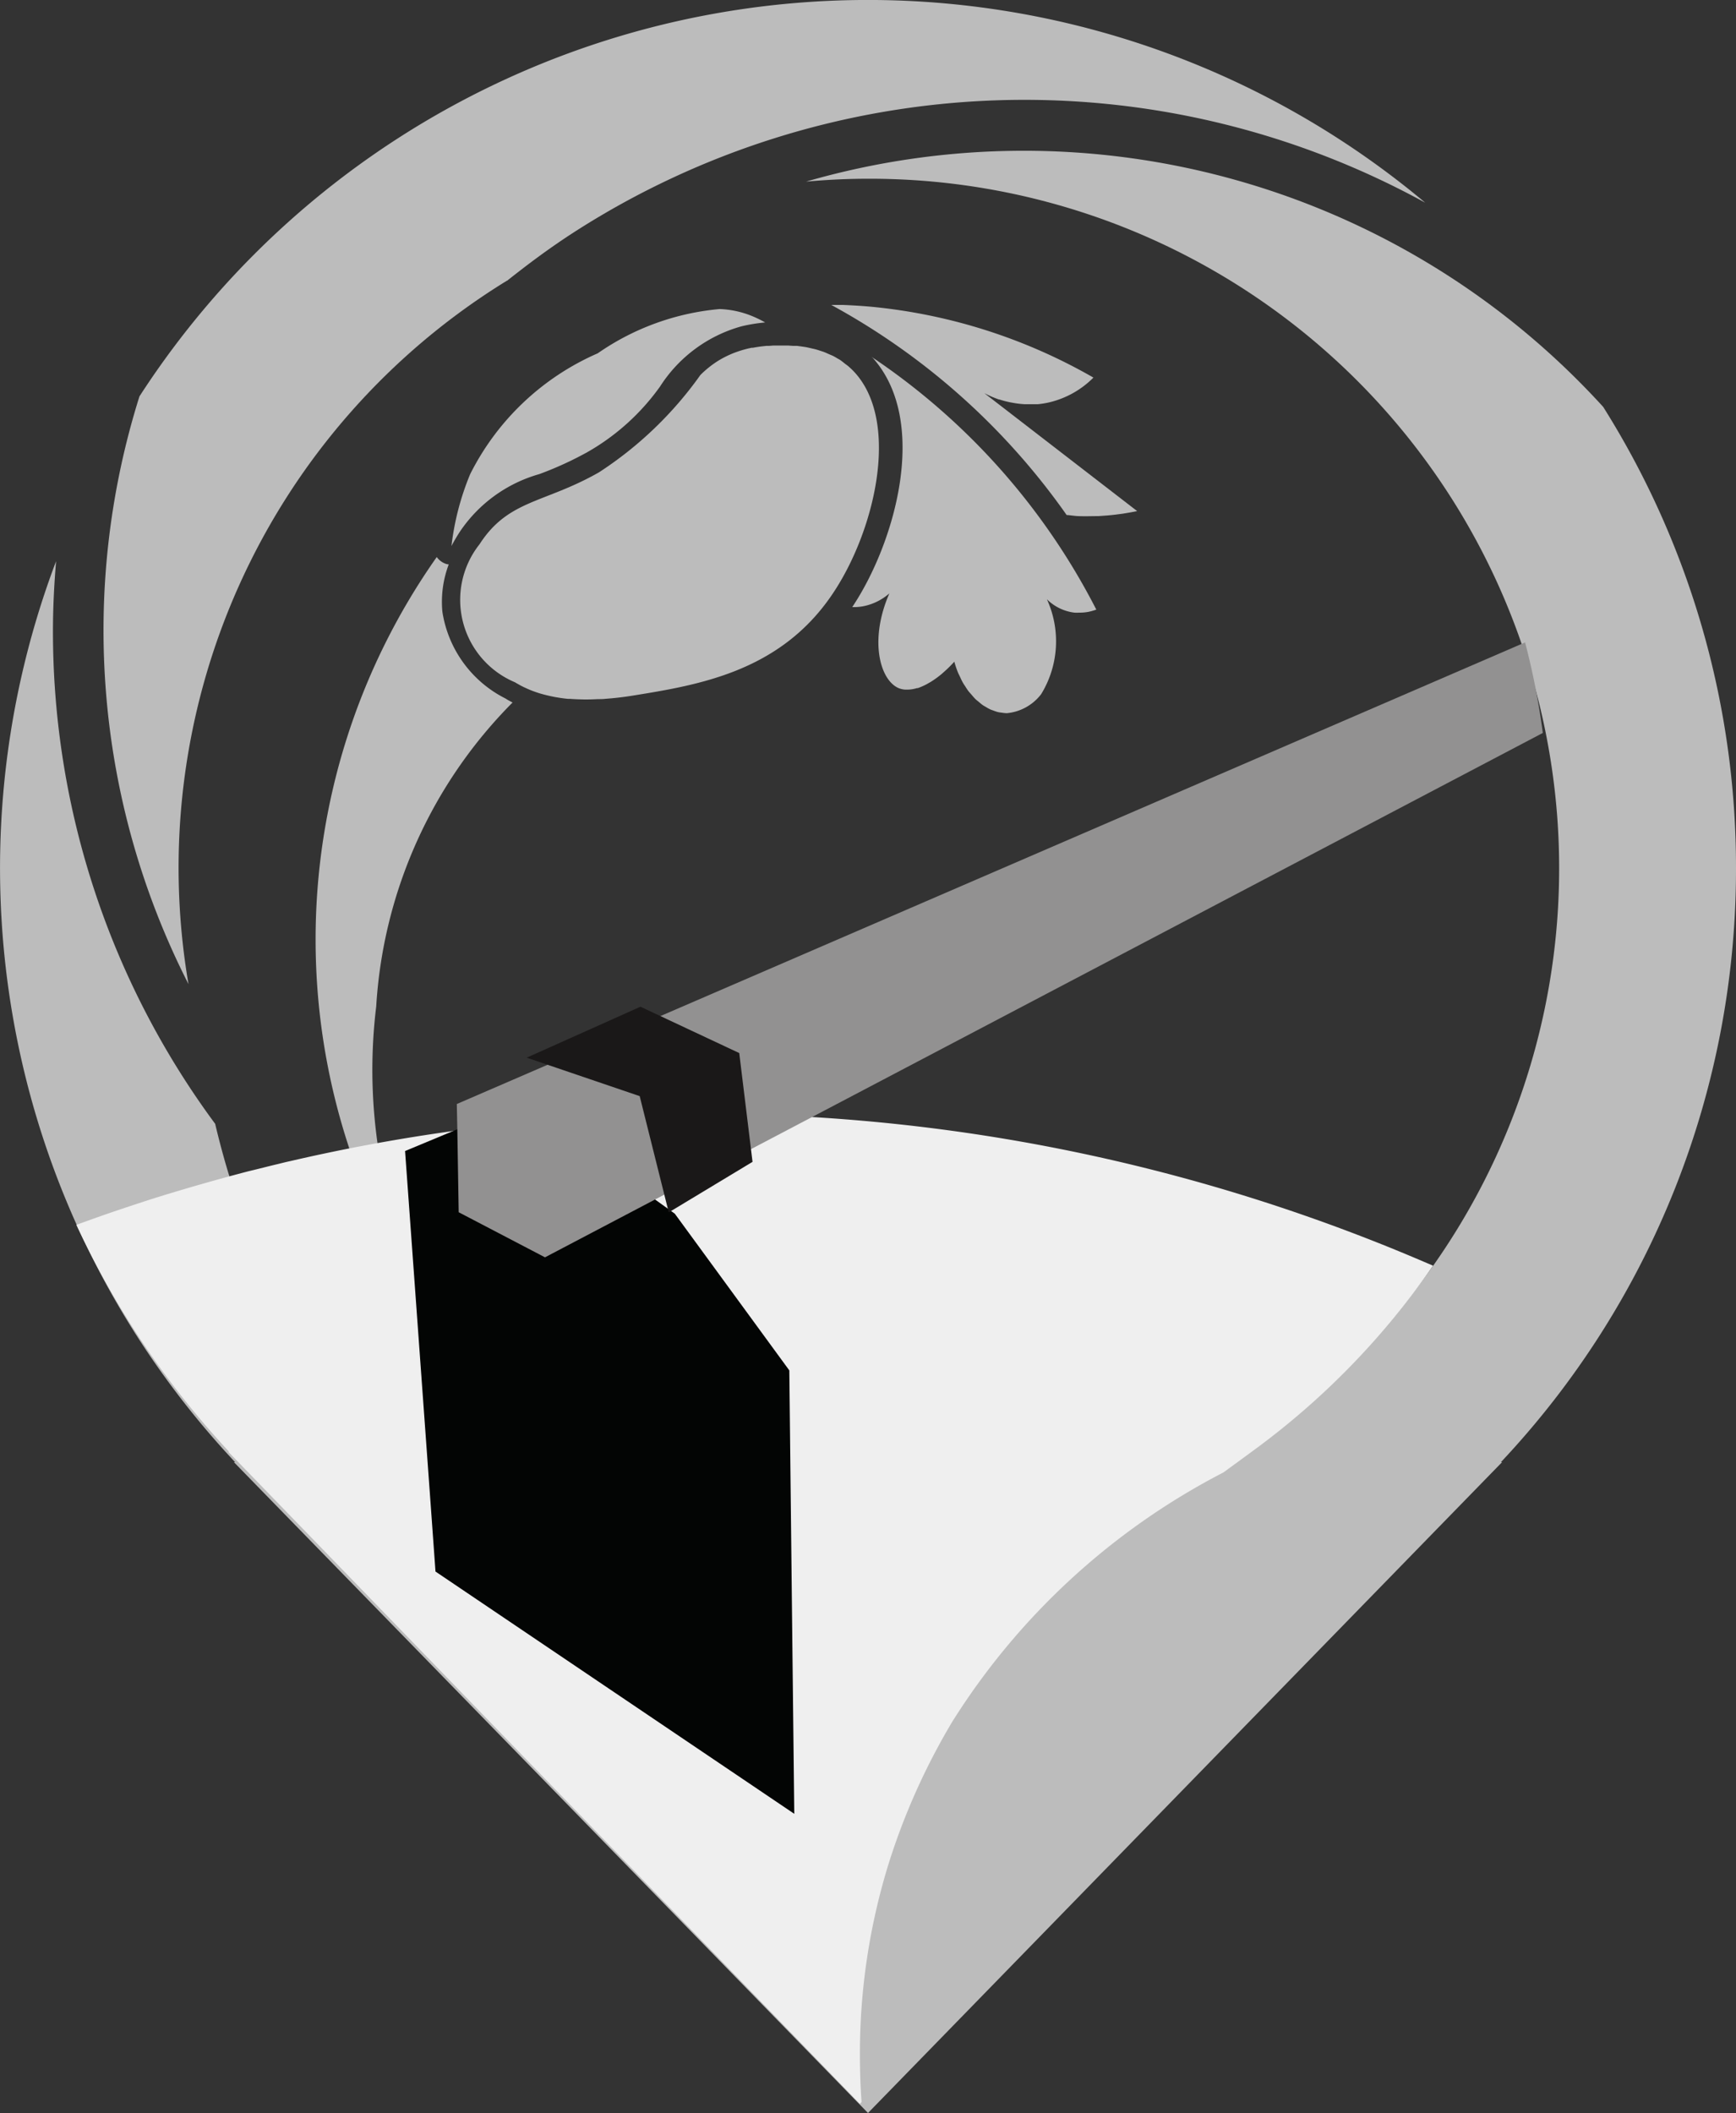
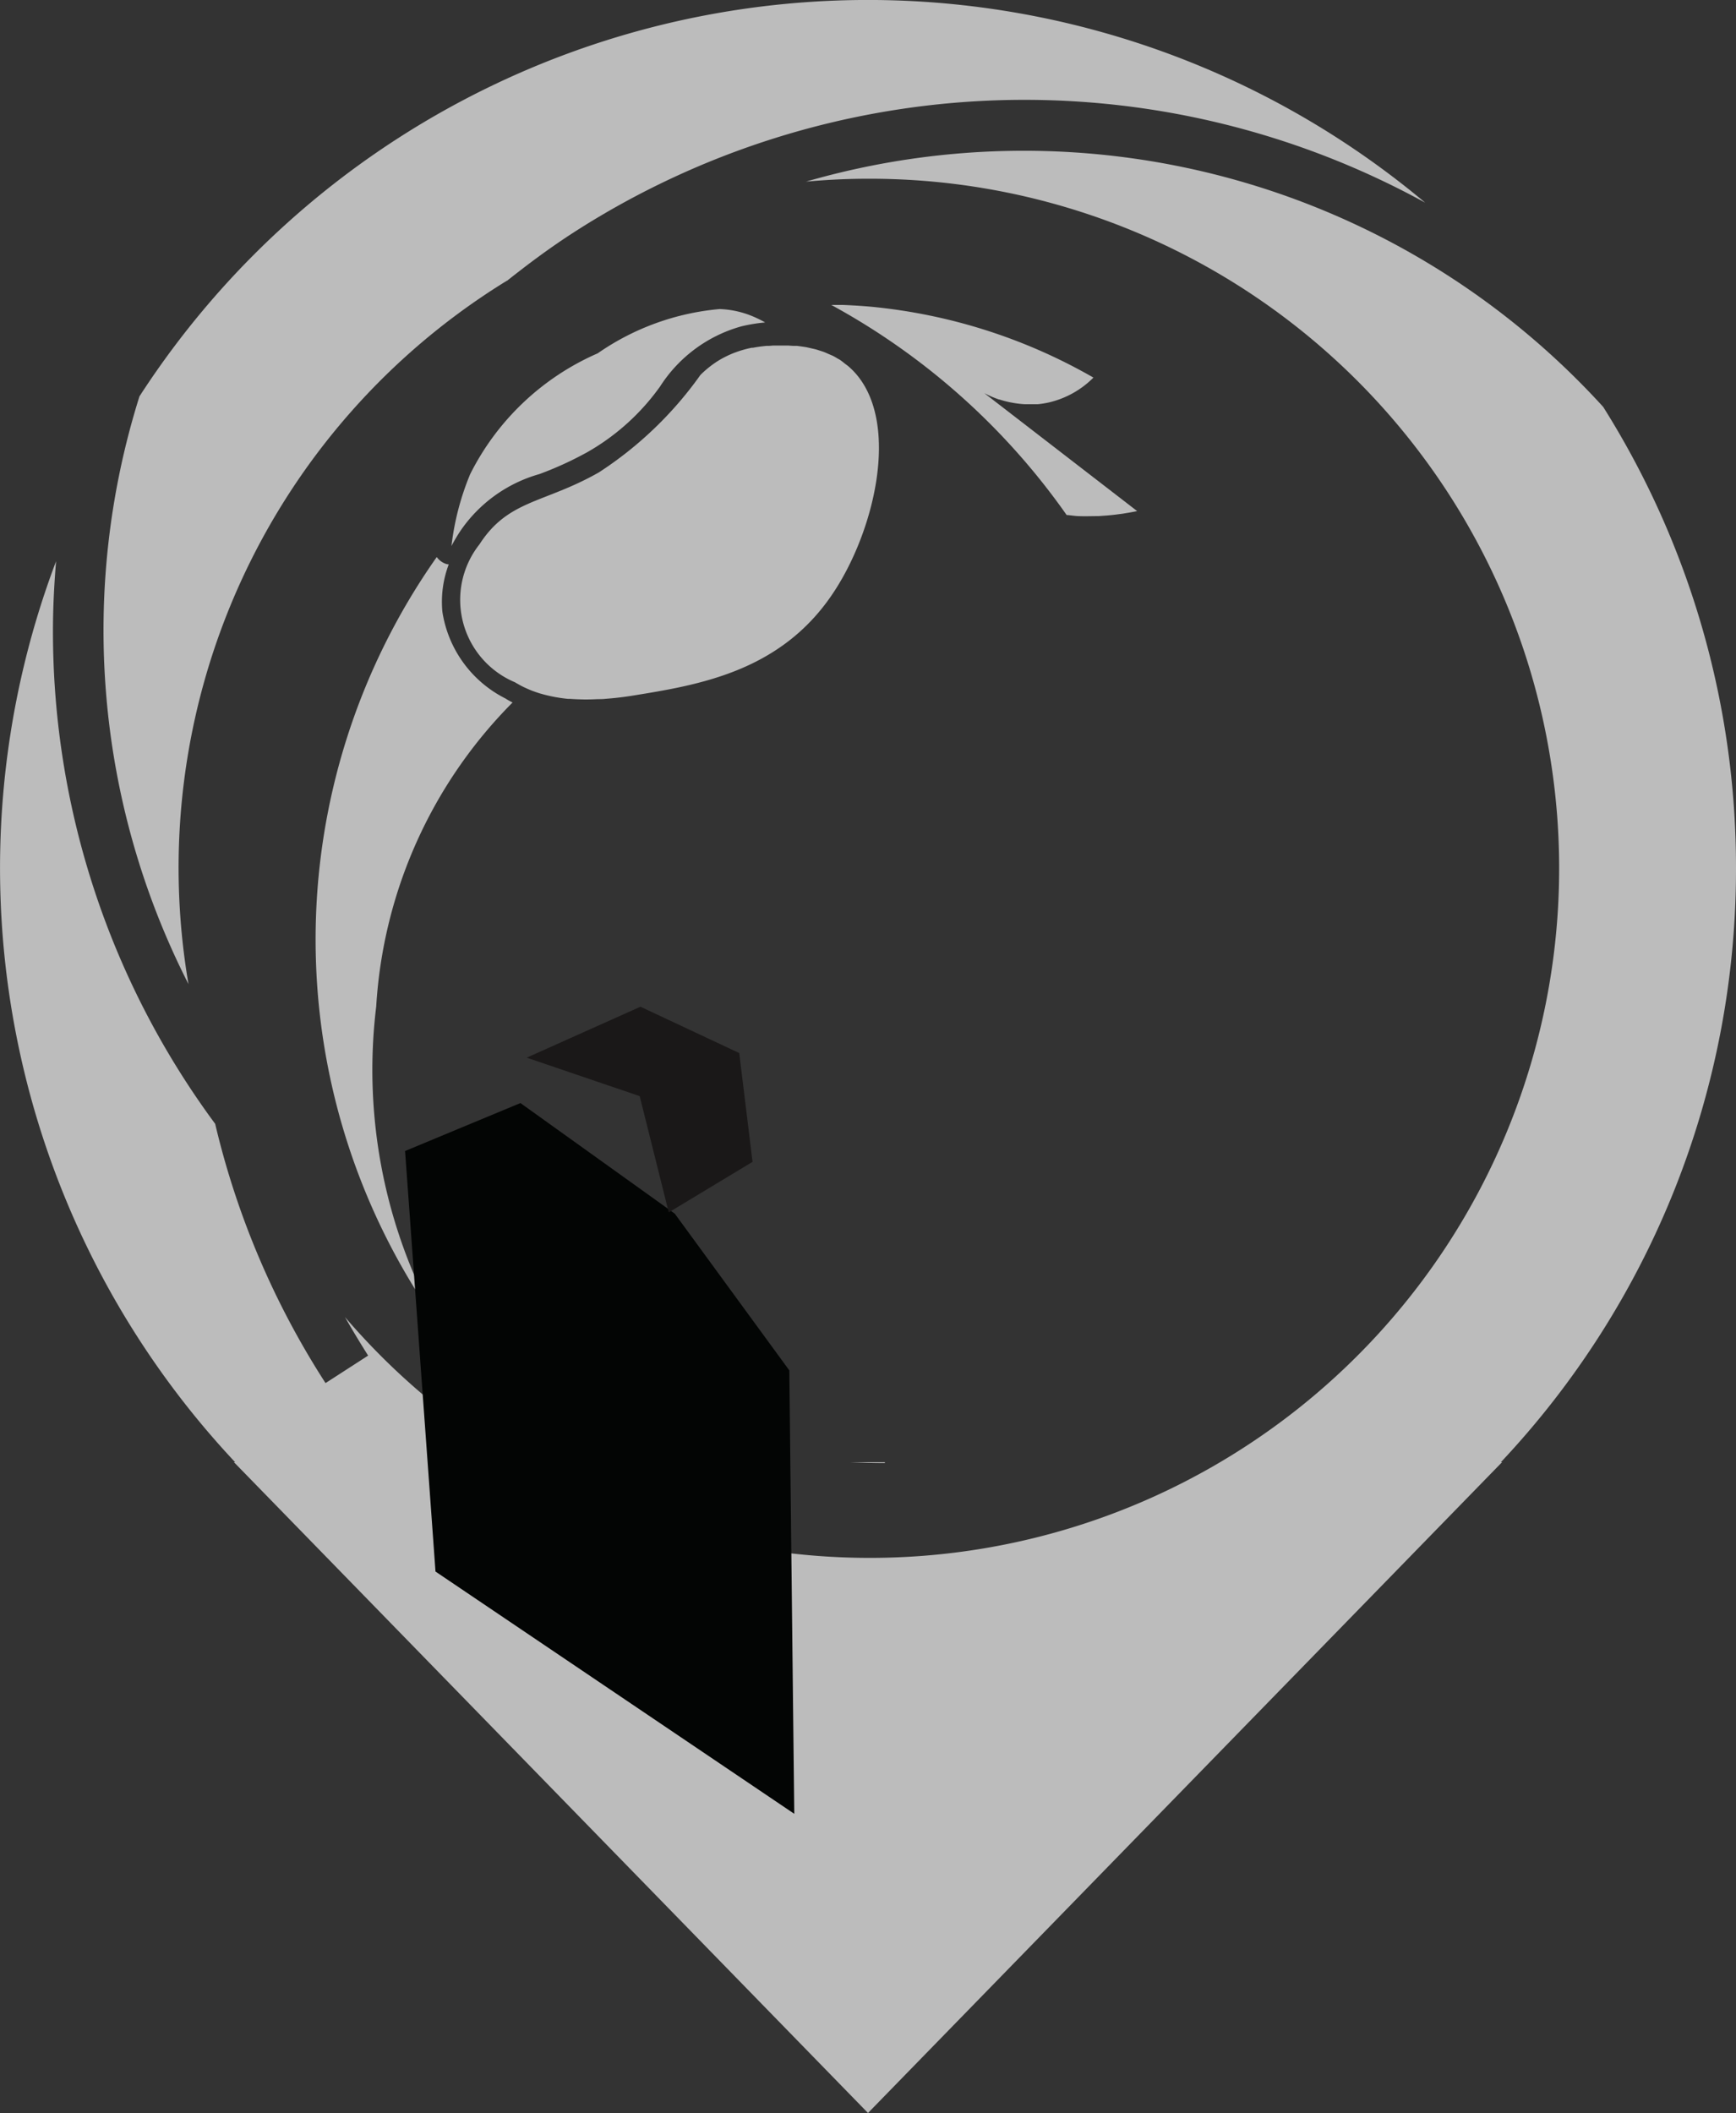
<svg xmlns="http://www.w3.org/2000/svg" id="Group_206" data-name="Group 206" width="34.354" height="41.802" viewBox="0 0 34.354 41.802">
  <rect x="0" y="0" width="34.354" height="41.802" fill="#333333" stroke="none" />
  <g id="Group_201" data-name="Group 201" transform="translate(2.05)">
    <path id="Path_470" data-name="Path 470" d="M740.546,288.487c.42-.334.853-.656,1.313-.953a16.478,16.478,0,0,1,16.856-.591,17.17,17.17,0,0,0-25.444,3.831,15.41,15.41,0,0,0,.97,11.628,13.628,13.628,0,0,1,6.3-13.915Z" transform="translate(-732.561 -282.933)" fill="#bcbcbc" />
-     <path id="Path_471" data-name="Path 471" d="M748.445,359.966h6.574a16.411,16.411,0,0,1-10.913-4.778,15.539,15.539,0,0,0,.917,1.907A13.7,13.7,0,0,0,748.445,359.966Z" transform="translate(-740.248 -331.04)" fill="#bcbcbc" />
-     <path id="Path_472" data-name="Path 472" d="M764.352,369.5c-.232,0-.461-.008-.69-.017h-6.574a13.636,13.636,0,0,0,13.86,0h-6.6Z" transform="translate(-748.891 -340.558)" fill="#bcbcbc" />
    <path id="Path_473" data-name="Path 473" d="M777.449,369.484h-.69c.229.01.458.017.69.017Z" transform="translate(-761.988 -340.558)" fill="#bcbcbc" />
  </g>
  <g id="Group_202" data-name="Group 202" transform="translate(6.238 6.025)">
    <path id="Path_474" data-name="Path 474" d="M780.308,305.124c.073.006.151.019.221.022.143.006.28,0,.408,0l.1-.007c.1-.007.193-.016.28-.028l.094-.012c.1-.016.2-.033.289-.052l-3.024-2.333c.021.011.055.028.094.046l.034.016c.045.02.1.041.158.062l.009,0a2.037,2.037,0,0,0,.21.056l.061.011a1.8,1.8,0,0,0,.239.028l.027,0c.046,0,.095,0,.143,0,.027,0,.052,0,.08,0a1.747,1.747,0,0,0,.238-.039,1.825,1.825,0,0,0,.866-.488,10.913,10.913,0,0,0-4.38-1.4c-.194-.018-.382-.029-.566-.037l-.152,0h-.089a13.684,13.684,0,0,1,4.662,4.163Z" transform="translate(-765.435 -300.961)" fill="#bcbcbc" />
-     <path id="Path_475" data-name="Path 475" d="M776.889,309h0a1.032,1.032,0,0,0,.205-.014,1.111,1.111,0,0,0,.53-.257c-.407.93-.184,1.726.19,1.877a.417.417,0,0,0,.131.027c.01,0,.021,0,.031,0a.657.657,0,0,0,.193-.03l.017,0a1.177,1.177,0,0,0,.216-.1l.042-.024a1.915,1.915,0,0,0,.214-.155l.037-.033a2.409,2.409,0,0,0,.214-.211,1.915,1.915,0,0,0,.075.221c.01.024.022.045.033.068.02.044.04.089.064.13.014.026.031.048.046.072s.044.071.068.1.038.043.057.065.047.057.073.082.042.036.064.054.051.045.078.064.045.027.068.041a.851.851,0,0,0,.083.046c.023.011.048.018.072.027a.811.811,0,0,0,.085.028.7.7,0,0,0,.074.011.708.708,0,0,0,.1.01.966.966,0,0,0,.679-.377,2,2,0,0,0,.113-1.877.932.932,0,0,0,.544.265.87.87,0,0,0,.092,0,.929.929,0,0,0,.187-.016l.026-.006a1.036,1.036,0,0,0,.129-.038,13.307,13.307,0,0,0-4.447-5c.009.01.02.016.029.026C778.426,305.349,777.722,307.757,776.889,309Z" transform="translate(-766.262 -303.015)" fill="#bcbcbc" />
    <path id="Path_476" data-name="Path 476" d="M758.469,301.225a5,5,0,0,0-2.414.876,5.105,5.105,0,0,0-2.524,2.391,5.3,5.3,0,0,0-.37,1.421c.065-.124.127-.222.165-.281a2.818,2.818,0,0,1,1.572-1.141,6.851,6.851,0,0,0,.952-.435,4.5,4.5,0,0,0,1.44-1.3,2.8,2.8,0,0,1,1.613-1.19,3.27,3.27,0,0,1,.466-.076,2.328,2.328,0,0,0-.283-.136A1.873,1.873,0,0,0,758.469,301.225Z" transform="translate(-750.465 -301.136)" fill="#bcbcbc" />
    <path id="Path_477" data-name="Path 477" d="M746.3,324.8a9.314,9.314,0,0,1,2.7-6.015l-.006,0c-.05-.027-.1-.052-.133-.076a2.314,2.314,0,0,1-1.252-1.72,2.1,2.1,0,0,1,.126-.934.38.38,0,0,1-.047-.008.371.371,0,0,1-.19-.138,13.138,13.138,0,0,0,.022,15.164A10.362,10.362,0,0,1,746.3,324.8Z" transform="translate(-745.093 -310.914)" fill="#bcbcbc" />
    <path id="Path_478" data-name="Path 478" d="M761.512,303.919a1.456,1.456,0,0,0-.145-.143c-.017-.015-.035-.027-.053-.04-.034-.027-.068-.055-.1-.078s-.046-.026-.068-.04-.064-.039-.1-.055l-.031-.013-.046-.02c-.031-.014-.062-.028-.094-.04l-.08-.026c-.032-.01-.063-.021-.1-.029l-.082-.019c-.031-.007-.062-.014-.093-.02l-.082-.012-.091-.012-.033,0-.047,0-.088-.006-.085,0h-.068l-.082,0-.063,0-.077.006-.055,0-.072.008-.045.005-.062.009-.038.006-.055.01-.024,0-.051.011H759.4l-.032.008a2.266,2.266,0,0,0-.235.072,1.887,1.887,0,0,0-.205.09,1.772,1.772,0,0,0-.181.105,2.022,2.022,0,0,0-.308.253,7.408,7.408,0,0,1-2.008,1.926c-1.086.618-1.791.536-2.363,1.423a1.769,1.769,0,0,0,.7,2.729c.033.02.073.042.114.065l.037.019q.057.028.124.057l.033.014c.056.023.117.044.183.065l.05.014c.056.016.116.03.18.044l.064.013c.083.015.172.029.269.038l.043,0c.076.006.159.009.243.011s.193,0,.3-.006c.051,0,.1,0,.151-.006.161-.012.332-.03.52-.06,1.312-.211,2.928-.471,3.965-2C761.881,307.067,762.394,304.926,761.512,303.919Z" transform="translate(-750.817 -302.555)" fill="#bcbcbc" />
  </g>
  <path id="Path_479" data-name="Path 479" d="M760.782,306.051a17.09,17.09,0,0,0-2.628-9.127,15.508,15.508,0,0,0-15.775-4.457c.4-.036.812-.057,1.225-.057a13.642,13.642,0,1,1-1.7,27.173,15.112,15.112,0,0,1-1.889-.827l.033.464a13.614,13.614,0,0,1-6.793-4.29c.145.256.3.511.458.762l-.843.544a16.378,16.378,0,0,1-2.184-5.129,16.374,16.374,0,0,1-3.21-9.752c0-.465.024-.924.062-1.379A17.172,17.172,0,0,0,731.08,317.8h-.023l12.548,12.876L756.153,317.8h-.023A17.113,17.113,0,0,0,760.782,306.051Z" transform="translate(-726.428 -288.874)" fill="#bcbcbc" />
  <g id="Group_204" data-name="Group 204" transform="translate(1.51 12.709)">
-     <path id="Path_480" data-name="Path 480" d="M757.5,351.745l-.047-.02a36.193,36.193,0,0,0-22.268-1.925c-.08.017-.16.037-.24.057-.2.047-.4.1-.6.147q-.884.231-1.755.5c-.12.037-.236.074-.356.114-.433.14-.862.288-1.288.445a17.228,17.228,0,0,0,3.023,4.489h-.017l12.5,12.9.033-.037c-.023-.311-.033-.626-.033-.944a12.7,12.7,0,0,1,.573-3.786,13.184,13.184,0,0,1,1.259-2.8,13.828,13.828,0,0,1,5.361-4.924c.187-.137.376-.274.563-.412a15.2,15.2,0,0,0,3.586-3.679Z" transform="translate(-730.945 -339.54)" fill="#efefef" />
    <g id="Group_203" data-name="Group 203" transform="translate(6.508)">
      <path id="Path_481" data-name="Path 481" d="M758.118,362.291l-7.1-4.793-.087-1.21-.515-7.109,1.036-.431,1.247-.518,2.664,1.908.391.281,2.266,3.1.05,4.5Z" transform="translate(-750.418 -339.117)" fill="#030504" />
-       <path id="Path_482" data-name="Path 482" d="M774.624,320.961a14.4,14.4,0,0,1,.351,1.791L759.2,331.041l-1.511.792-.284.15-2.176,1.143-1.708-.892-.027-1.641-.01-.5,1.948-.842,1.945-.839Z" transform="translate(-752.462 -320.961)" fill="#929191" />
      <path id="Path_483" data-name="Path 483" d="M761.821,343.442l-1.955-.917-2.251,1.008,2.236.761.575,2.3,1.658-1Z" transform="translate(-755.21 -335.318)" fill="#1a1818" />
    </g>
  </g>
</svg>